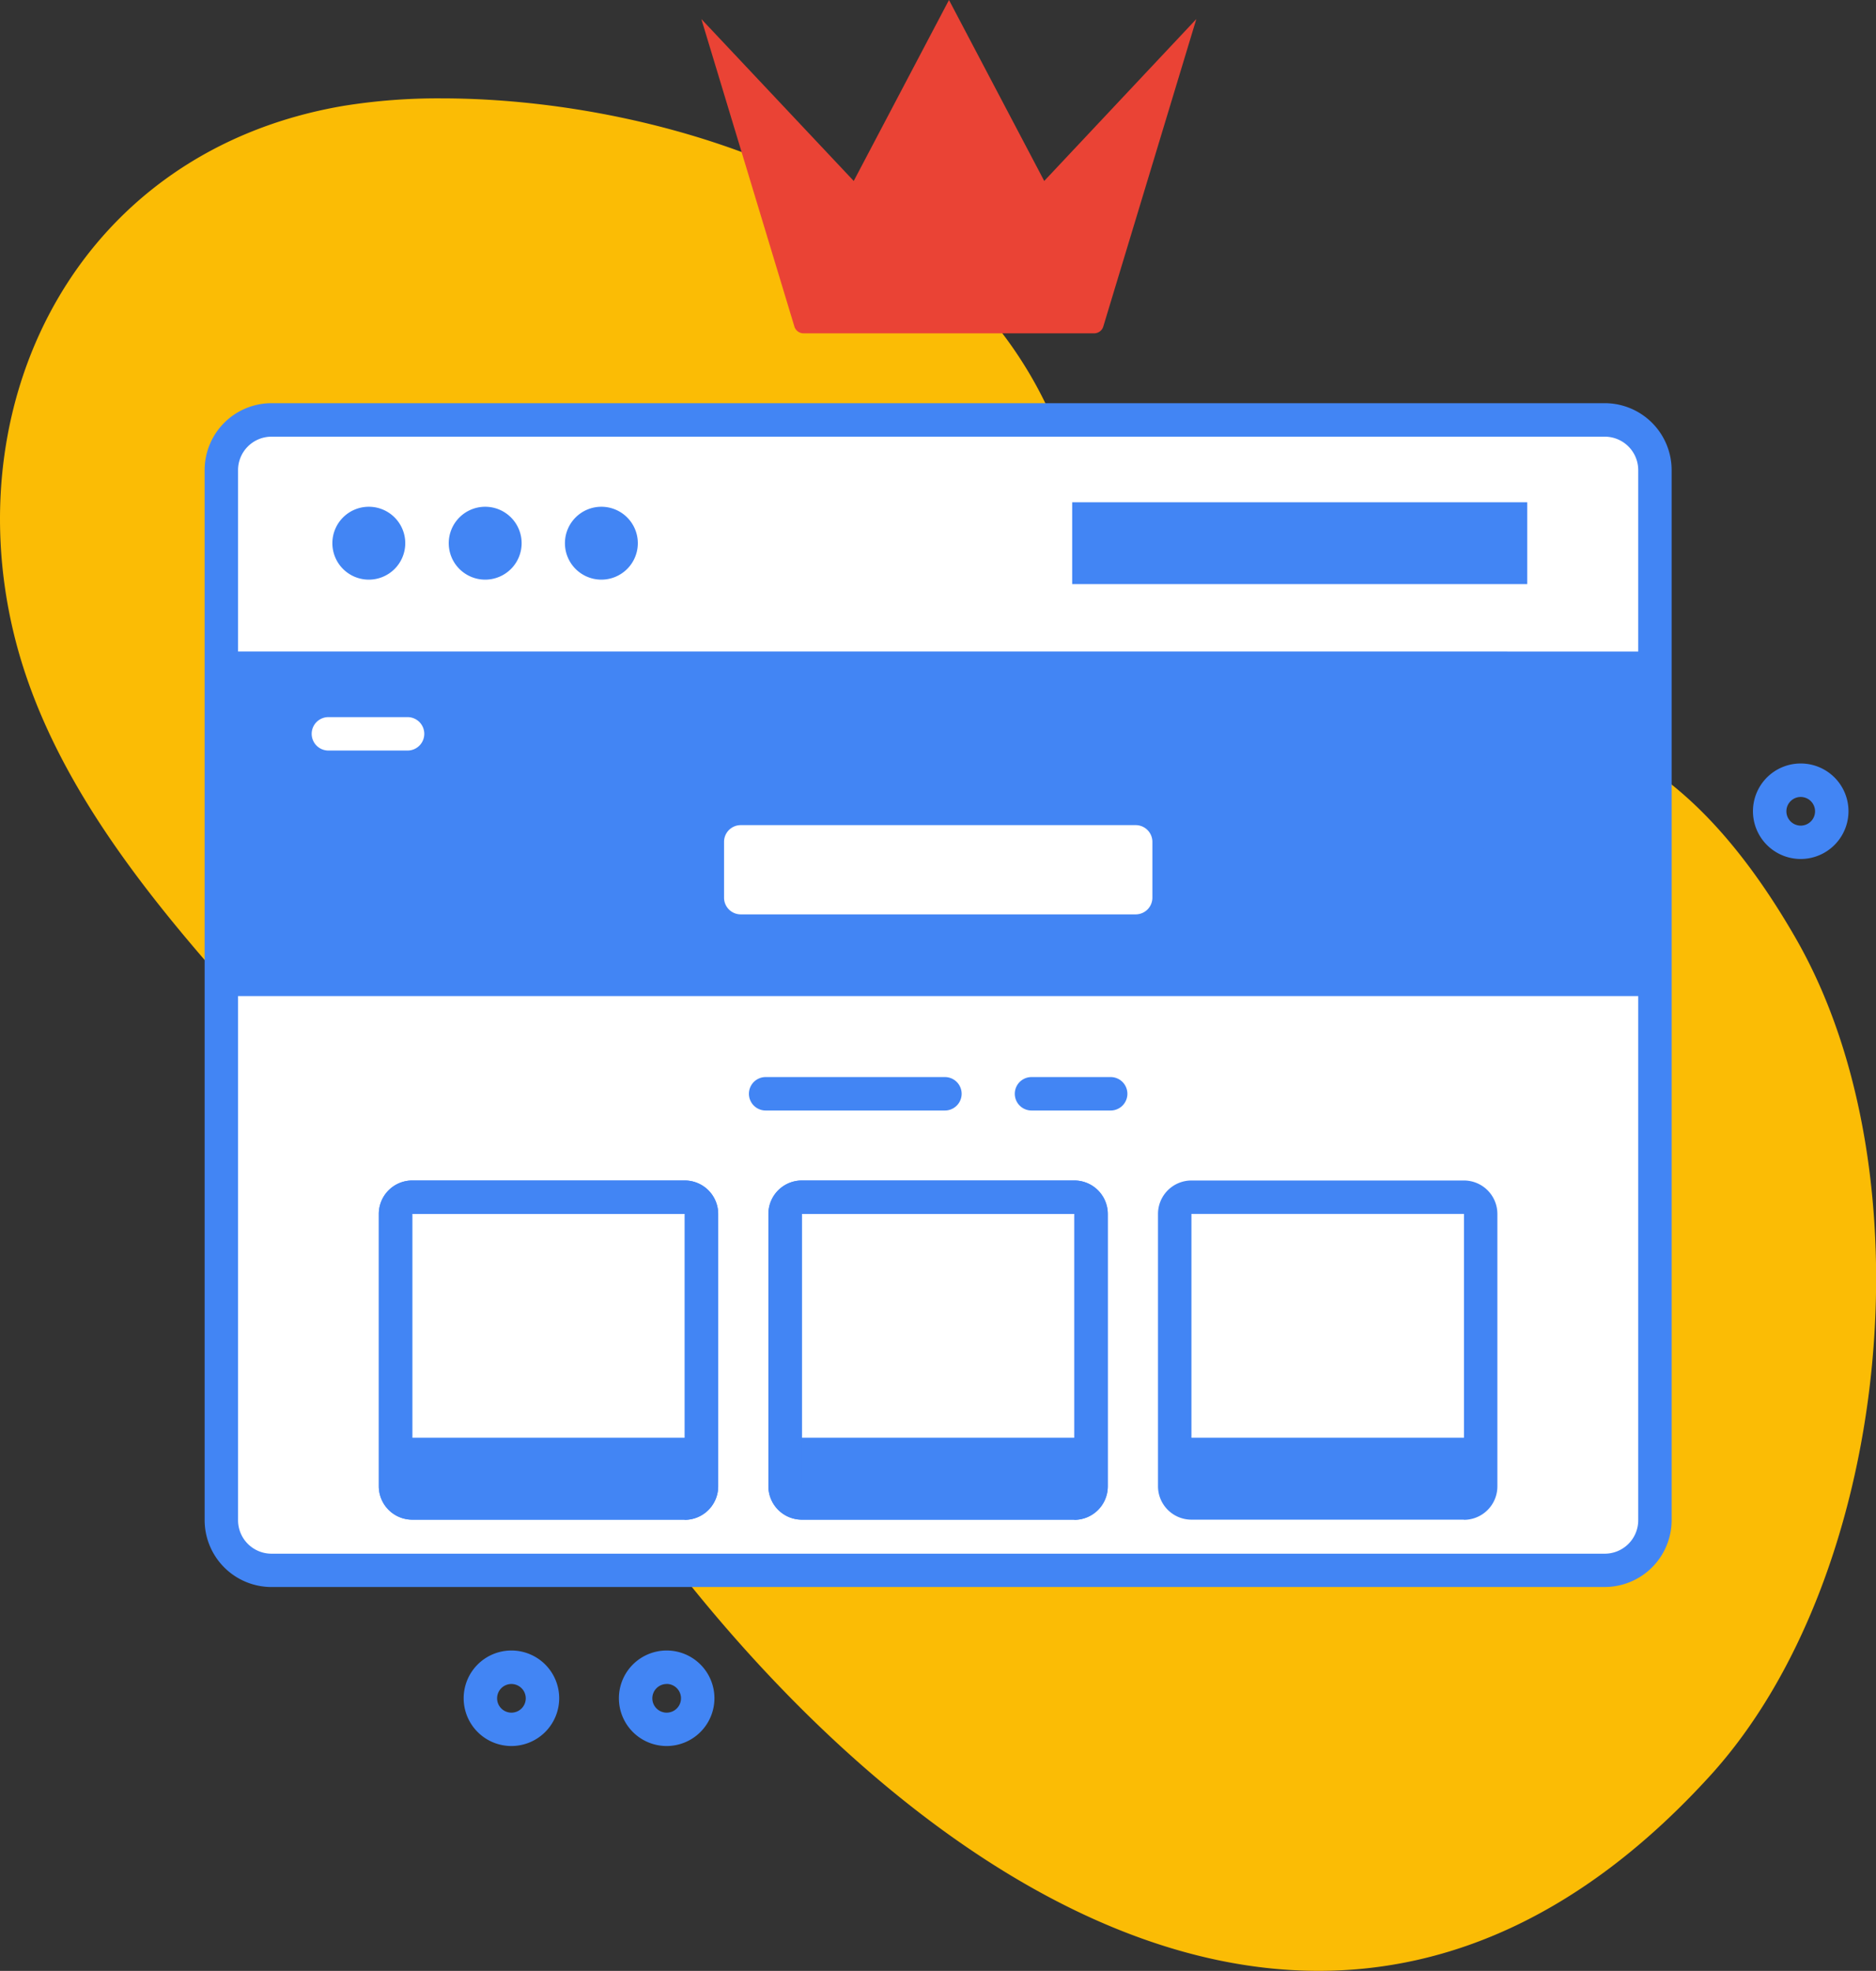
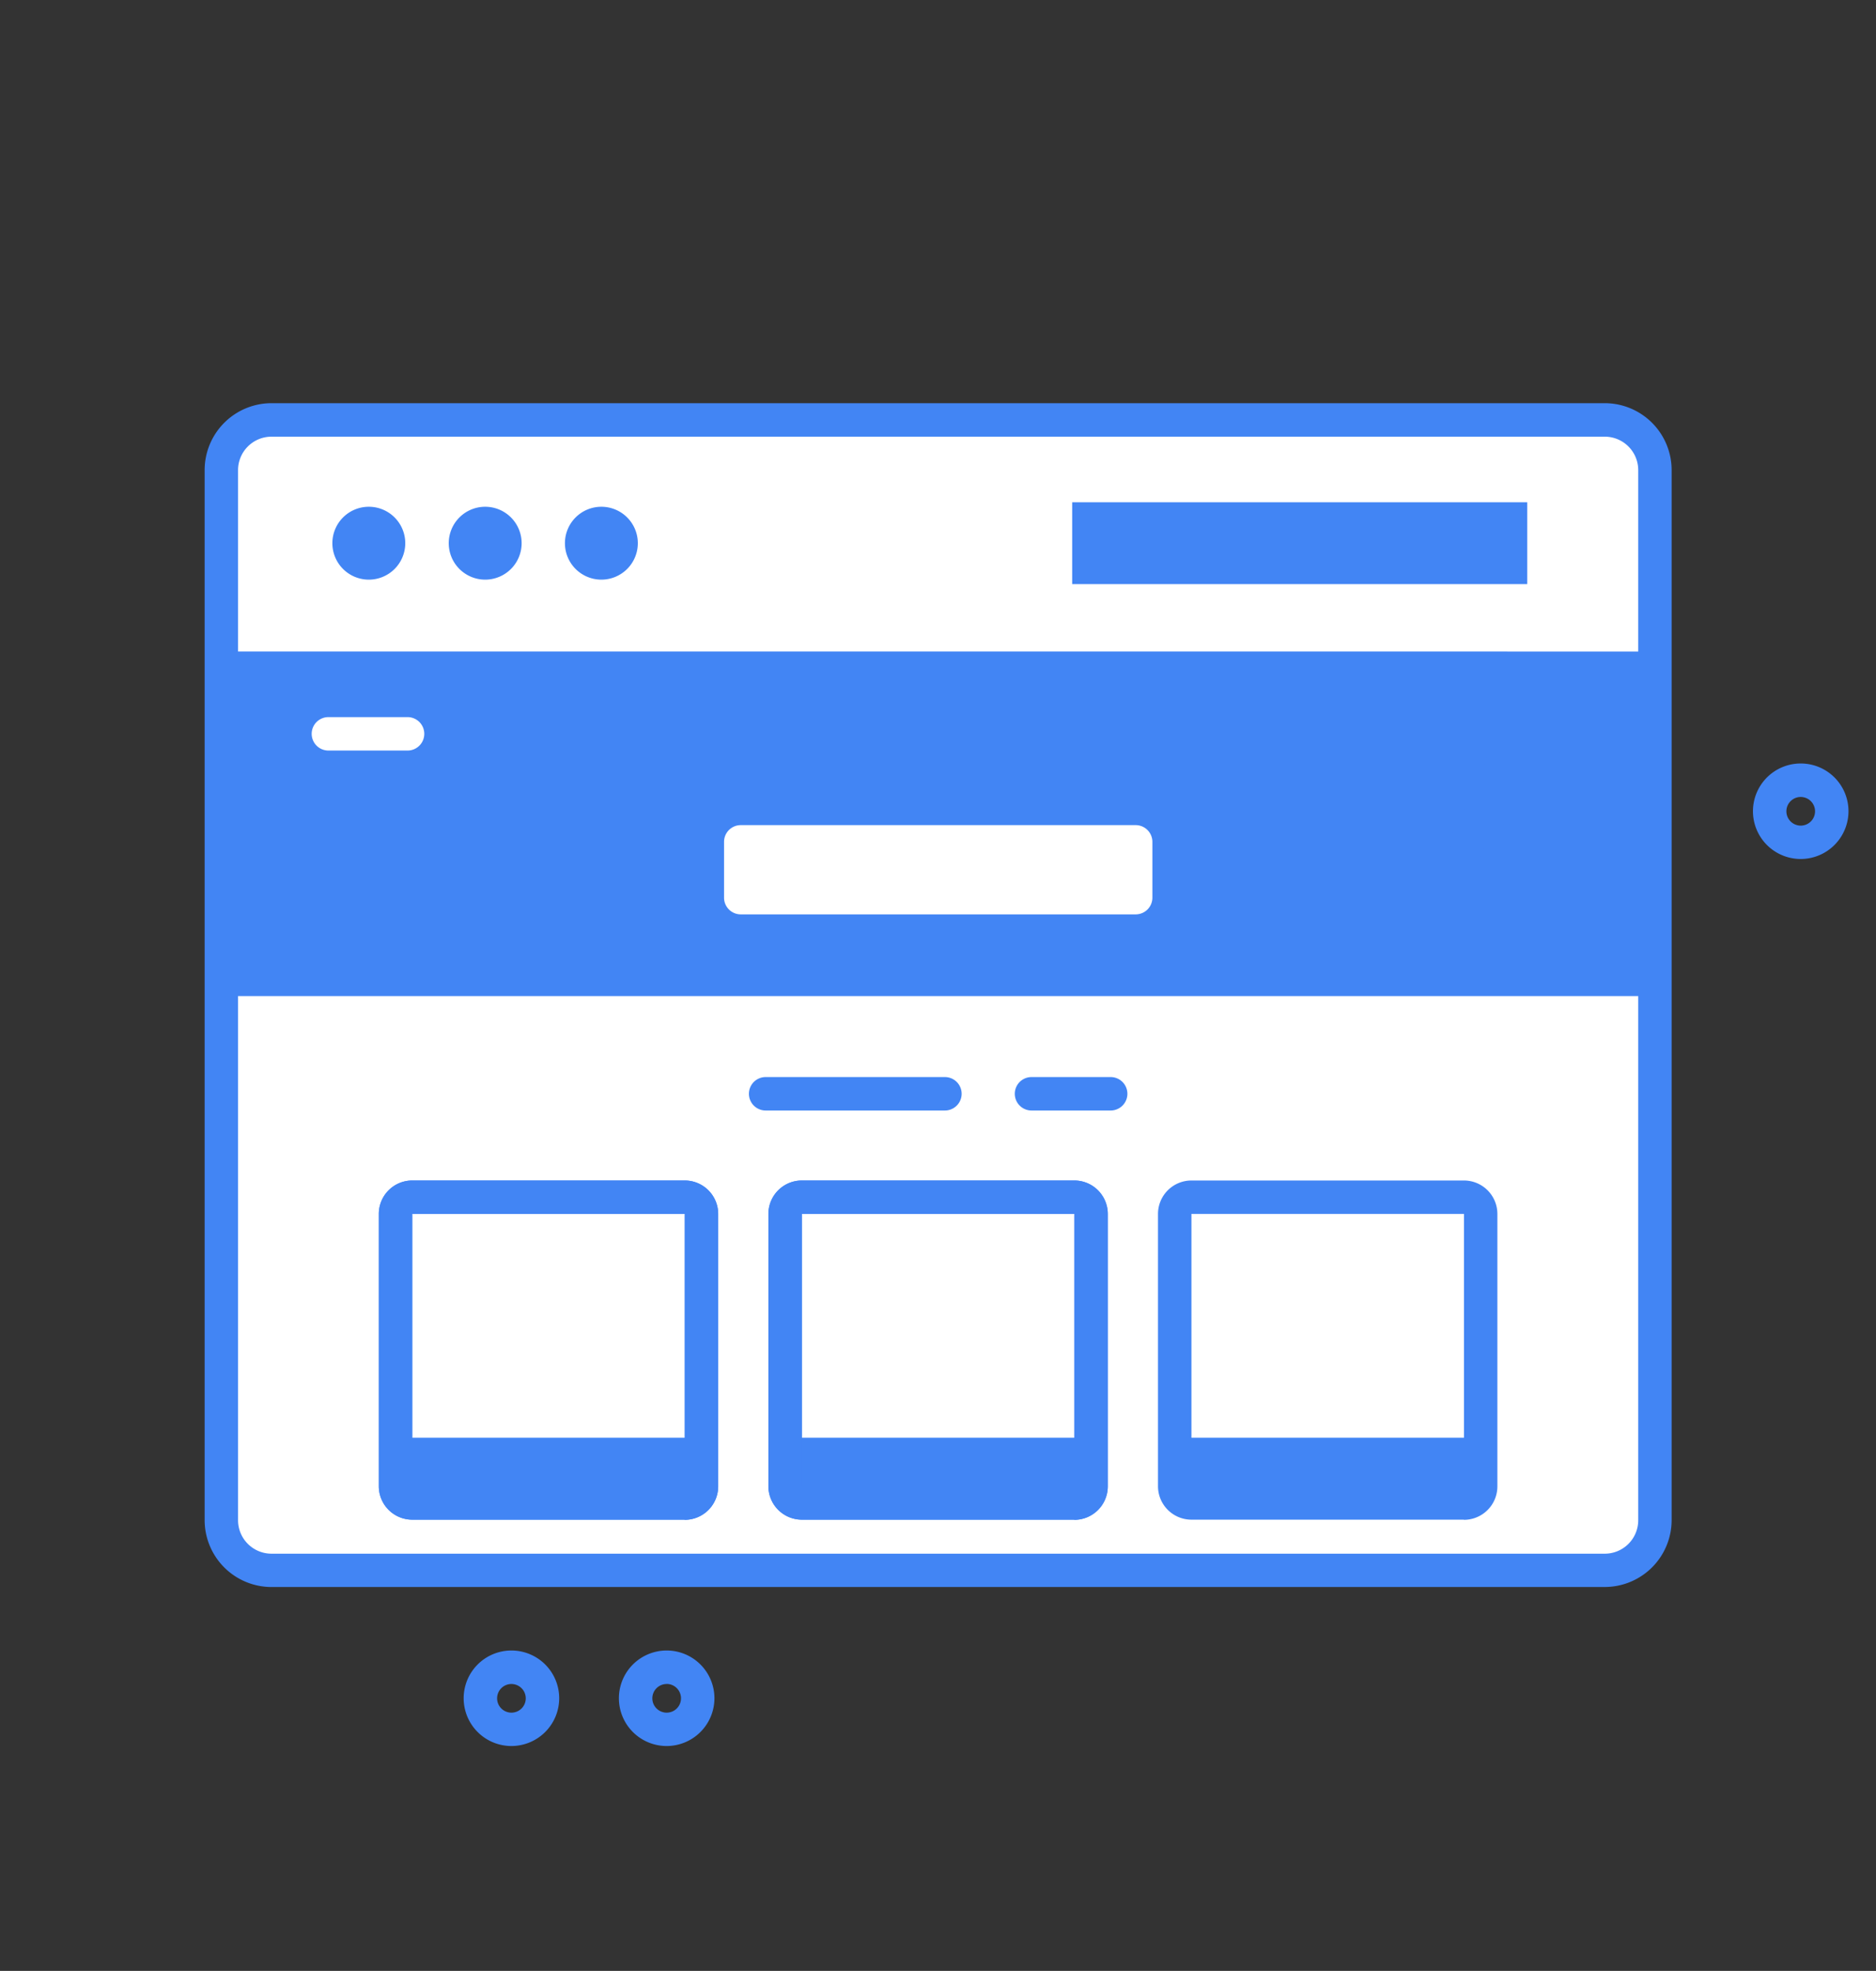
<svg xmlns="http://www.w3.org/2000/svg" width="60.484" height="63.553" viewBox="0 0 60.484 63.553">
  <rect x="0" y="0" width="60.484" height="63.553" fill="#333333" stroke="none" />
  <g id="グループ_18162" data-name="グループ 18162" transform="translate(3.859 6.658)">
-     <path id="パス_54032" data-name="パス 54032" d="M34.7,12.649C36.4,19.941,36.35,25.889,40.652,26c2.56.066,3.9-5.235,7.43-5.671,4.613-.569,7.814,3.272,9.812,6.75,4.4,7.652,3.021,20.664-2.759,27.01-4.077,4.476-8.378,6.285-12.6,6.291H42.5C32.24,60.37,22.439,49.718,17.407,40.822,12.849,32.764,2.565,26.25.423,17.166-1.37,9.56,2.609,1.689,11.067.243A19.1,19.1,0,0,1,14.239,0C21.465,0,32.49,3.216,34.7,12.649" transform="translate(-3.859 -3.486)" fill="#fbbc05" />
    <path id="パス_54034" data-name="パス 54034" d="M86.133,120.516H43.145a1.616,1.616,0,0,1-1.616-1.616V85.036a1.616,1.616,0,0,1,1.616-1.616H86.133a1.616,1.616,0,0,1,1.616,1.616V118.9a1.616,1.616,0,0,1-1.616,1.616" transform="translate(-38.251 -76.538)" fill="#fff" />
    <path id="パス_54035" data-name="パス 54035" d="M87.749,102V85.036a1.616,1.616,0,0,0-1.616-1.616H43.145a1.616,1.616,0,0,0-1.616,1.616V102Z" transform="translate(-38.589 -76.538)" fill="#4285f4" />
    <path id="パス_54036" data-name="パス 54036" d="M87.749,90.889V85.036a1.616,1.616,0,0,0-1.616-1.616H43.145a1.616,1.616,0,0,0-1.616,1.616v5.852Z" transform="translate(-38.251 -76.538)" fill="#fff" />
    <path id="パス_54037" data-name="パス 54037" d="M81.671,116.594H38.684a2.158,2.158,0,0,1-2.155-2.155V80.575a2.158,2.158,0,0,1,2.155-2.155H81.671a2.158,2.158,0,0,1,2.155,2.155v33.863a2.158,2.158,0,0,1-2.155,2.155M38.684,79.5a1.079,1.079,0,0,0-1.078,1.078v33.863a1.079,1.079,0,0,0,1.078,1.078H81.671a1.079,1.079,0,0,0,1.078-1.078V80.575A1.079,1.079,0,0,0,81.671,79.5Z" transform="translate(-33.79 -72.077)" fill="#4285f4" />
    <path id="パス_54038" data-name="パス 54038" d="M75.9,109.42a1.175,1.175,0,1,1-1.175,1.175A1.175,1.175,0,0,1,75.9,109.42" transform="translate(-67.868 -99.737)" fill="#4285f4" />
    <path id="パス_54039" data-name="パス 54039" d="M110.7,109.42a1.175,1.175,0,1,1-1.175,1.175,1.175,1.175,0,0,1,1.175-1.175" transform="translate(-98.916 -99.737)" fill="#4285f4" />
    <path id="パス_54040" data-name="パス 54040" d="M145.5,109.42a1.175,1.175,0,1,1-1.175,1.175,1.175,1.175,0,0,1,1.175-1.175" transform="translate(-129.97 -99.737)" fill="#4285f4" />
    <path id="パス_54041" data-name="パス 54041" d="M310.79,110.712H296.118v-2.639H310.79Z" transform="translate(-265.409 -98.535)" fill="#4285f4" />
    <path id="パス_54043" data-name="パス 54043" d="M205.192,207.566H192.46a.539.539,0,0,1-.539-.539v-1.8a.539.539,0,0,1,.539-.539h12.732a.539.539,0,0,1,.539.539v1.8a.539.539,0,0,1-.539.539" transform="translate(-172.436 -184.739)" fill="#fff" />
    <path id="パス_54044" data-name="パス 54044" d="M71.662,172.359H69.111a.539.539,0,1,0,0,1.078h2.552a.539.539,0,1,0,0-1.078" transform="translate(-62.382 -155.893)" fill="#fff" />
    <path id="パス_54045" data-name="パス 54045" d="M205.7,280.083H199.92a.539.539,0,0,0,0,1.078H205.7a.539.539,0,0,0,0-1.078" transform="translate(-179.094 -252.01)" fill="#4285f4" />
    <path id="パス_54046" data-name="パス 54046" d="M282.027,280.083h-2.552a.539.539,0,0,0,0,1.078h2.552a.539.539,0,0,0,0-1.078" transform="translate(-250.077 -252.01)" fill="#4285f4" />
    <path id="パス_54048" data-name="パス 54048" d="M98.528,321.937H89.742a1.079,1.079,0,0,1-1.078-1.078v-8.786A1.079,1.079,0,0,1,89.742,311h8.786a1.079,1.079,0,0,1,1.078,1.078v8.786a1.079,1.079,0,0,1-1.078,1.078m-8.786-9.864v8.786h8.787v-8.786Z" transform="translate(-80.31 -279.592)" fill="#4285f4" />
    <path id="パス_54049" data-name="パス 54049" d="M102.989,390.1H94.2a.539.539,0,0,1-.539-.539v-1.567h9.864v1.567a.539.539,0,0,1-.539.539" transform="translate(-84.771 -348.291)" fill="#4285f4" />
    <path id="パス_54050" data-name="パス 54050" d="M215.093,321.937h-8.786a1.079,1.079,0,0,1-1.078-1.078v-8.786A1.079,1.079,0,0,1,206.307,311h8.786a1.079,1.079,0,0,1,1.078,1.078v8.786a1.079,1.079,0,0,1-1.078,1.078m-8.786-9.864v8.786h8.787v-8.786Z" transform="translate(-184.314 -279.592)" fill="#4285f4" />
    <path id="パス_54051" data-name="パス 54051" d="M219.554,390.1h-8.786a.539.539,0,0,1-.539-.539v-1.567h9.864v1.567a.539.539,0,0,1-.539.539" transform="translate(-188.775 -348.291)" fill="#4285f4" />
    <path id="パス_54052" data-name="パス 54052" d="M336.12,325.861h-8.786a.539.539,0,0,1-.539-.539v-8.786a.539.539,0,0,1,.539-.539h8.786a.539.539,0,0,1,.539.539v8.786a.539.539,0,0,1-.539.539" transform="translate(-292.78 -284.054)" fill="#fff" />
    <path id="パス_54053" data-name="パス 54053" d="M336.12,390.1h-8.786a.539.539,0,0,1-.539-.539v-1.567h9.864v1.567a.539.539,0,0,1-.539.539" transform="translate(-292.78 -348.291)" fill="#4285f4" />
    <path id="パス_54054" data-name="パス 54054" d="M98.528,321.937H89.742a1.079,1.079,0,0,1-1.078-1.078v-8.786A1.079,1.079,0,0,1,89.742,311h8.786a1.079,1.079,0,0,1,1.078,1.078v8.786a1.079,1.079,0,0,1-1.078,1.078m-8.786-9.864v8.786h8.787v-8.786Z" transform="translate(-80.31 -279.592)" fill="#4285f4" />
    <path id="パス_54055" data-name="パス 54055" d="M215.093,321.937h-8.786a1.079,1.079,0,0,1-1.078-1.078v-8.786A1.079,1.079,0,0,1,206.307,311h8.786a1.079,1.079,0,0,1,1.078,1.078v8.786a1.079,1.079,0,0,1-1.078,1.078m-8.786-9.864v8.786h8.787v-8.786Z" transform="translate(-184.314 -279.592)" fill="#4285f4" />
    <path id="パス_54056" data-name="パス 54056" d="M331.659,321.937h-8.786a1.079,1.079,0,0,1-1.078-1.078v-8.786A1.079,1.079,0,0,1,322.873,311h8.786a1.079,1.079,0,0,1,1.078,1.078v8.786a1.079,1.079,0,0,1-1.078,1.078m-8.786-9.864v8.786h8.787v-8.786Z" transform="translate(-288.319 -279.592)" fill="#4285f4" />
    <path id="パス_54057" data-name="パス 54057" d="M413.005,172.73a1.79,1.79,0,1,0-3.068,1.251,1.783,1.783,0,0,0-.512,1.251.539.539,0,1,0,1.078,0,.713.713,0,0,1,1.425,0,.539.539,0,1,0,1.078,0,1.784,1.784,0,0,0-.512-1.251,1.783,1.783,0,0,0,.512-1.251m-1.79-.713a.713.713,0,1,1-.713.713.713.713,0,0,1,.713-.713" transform="translate(-366.506 -154.627)" fill="#4285f4" />
    <path id="パス_54058" data-name="パス 54058" d="M424.525,22.92a1.54,1.54,0,1,1,1.54-1.54A1.542,1.542,0,0,1,424.525,22.92Zm0-2a.462.462,0,1,0,.462.462.463.463,0,0,0-.462-.462" transform="translate(-370.327 -1.879)" fill="#4285f4" />
    <path id="パス_54059" data-name="パス 54059" d="M115.553,454.763a1.54,1.54,0,1,1,1.54-1.54,1.542,1.542,0,0,1-1.54,1.54m0-2a.462.462,0,1,0,.462.462.463.463,0,0,0-.462-.462" transform="translate(-102.923 -405.119)" fill="#4285f4" />
    <path id="パス_54060" data-name="パス 54060" d="M162.037,454.763a1.54,1.54,0,1,1,1.54-1.54A1.542,1.542,0,0,1,162.037,454.763Zm0-2a.462.462,0,1,0,.462.462A.463.463,0,0,0,162.037,452.761Z" transform="translate(-144.402 -405.119)" fill="#4285f4" />
-     <path id="パス_54220" data-name="パス 54220" d="M11.055,5.835,7.984,0,4.913,5.835,0,.614,3,10.53a.307.307,0,0,0,.294.218h9.371a.307.307,0,0,0,.294-.218l3-9.916Z" transform="translate(18.753 -6.658)" fill="#ea4335" />
  </g>
</svg>